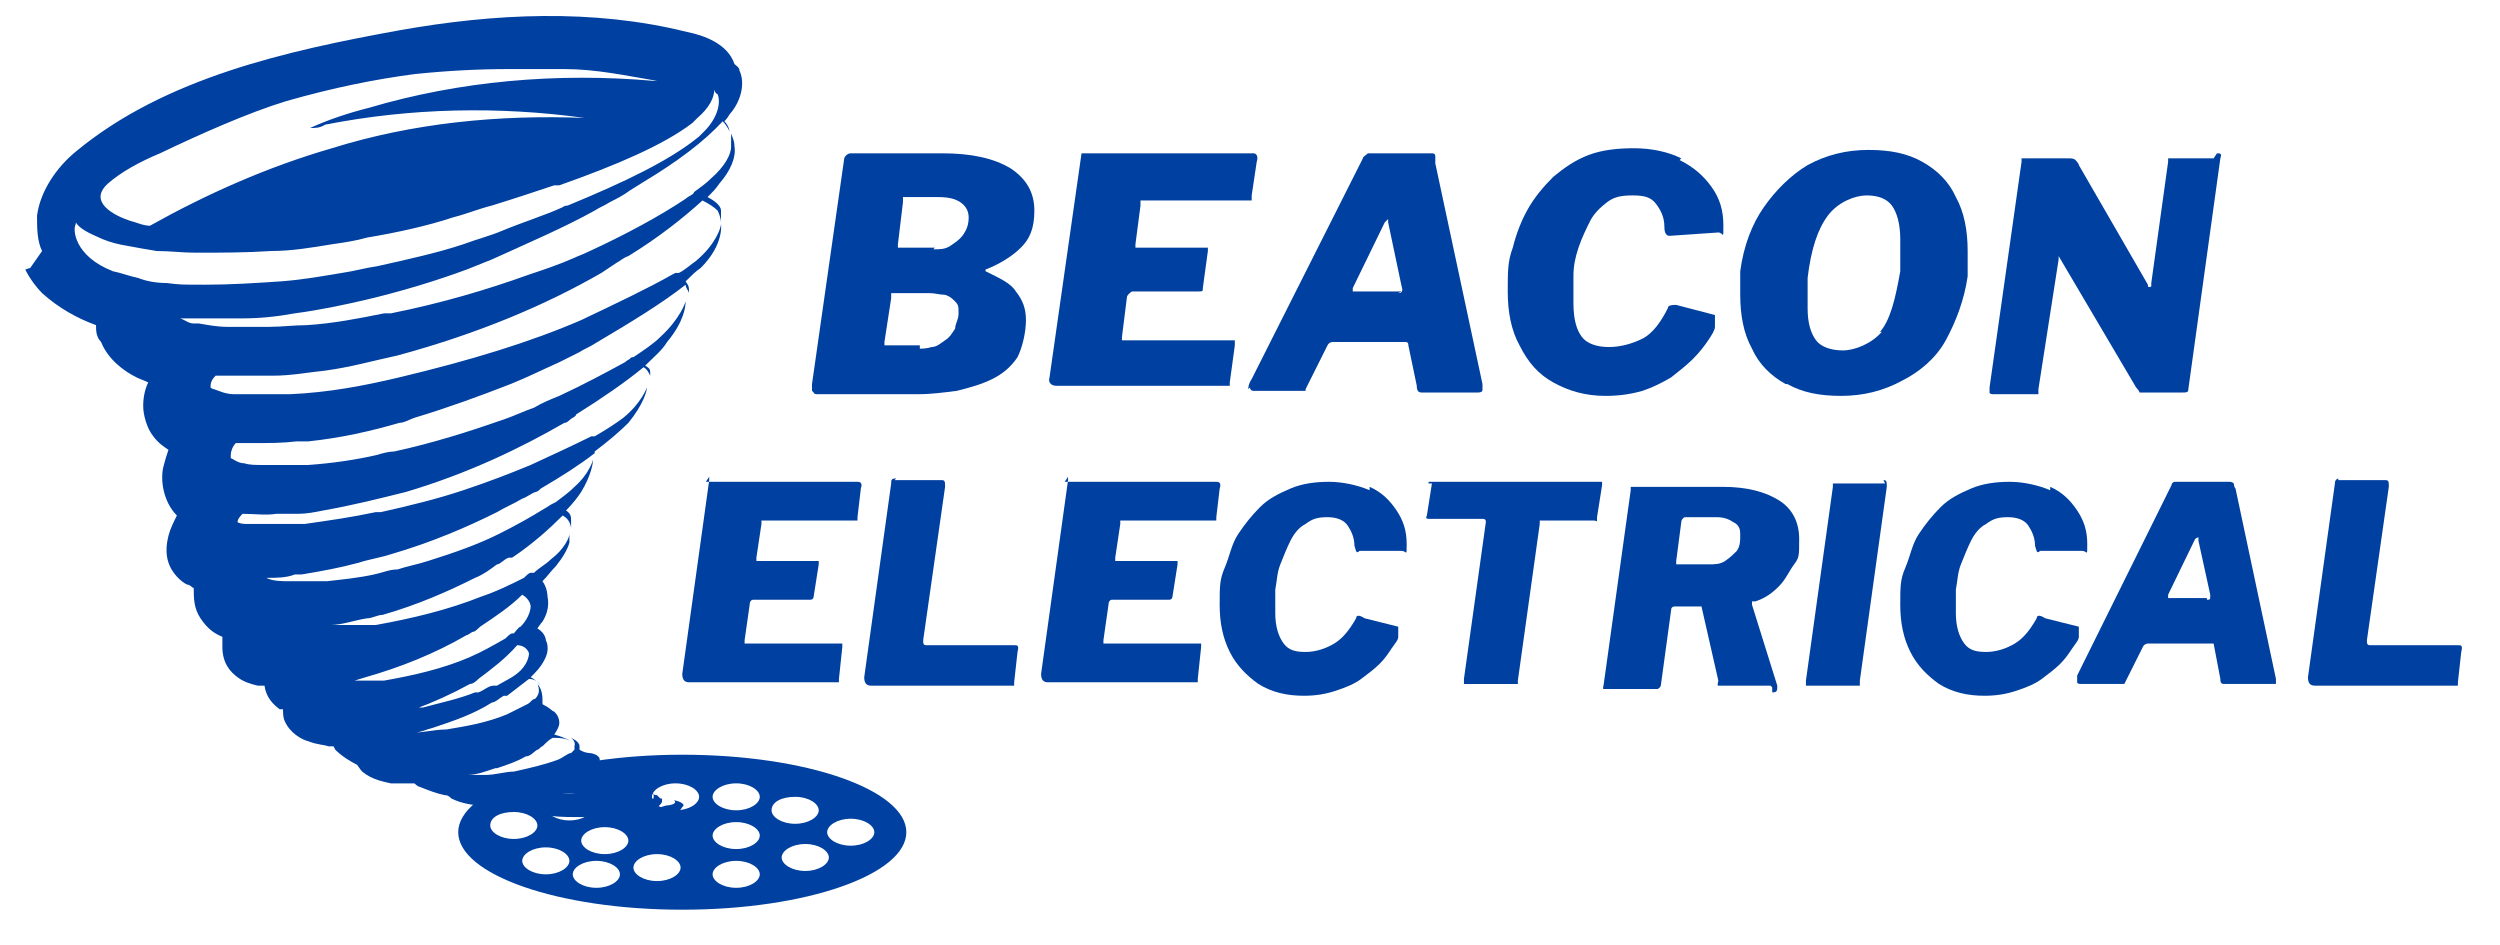
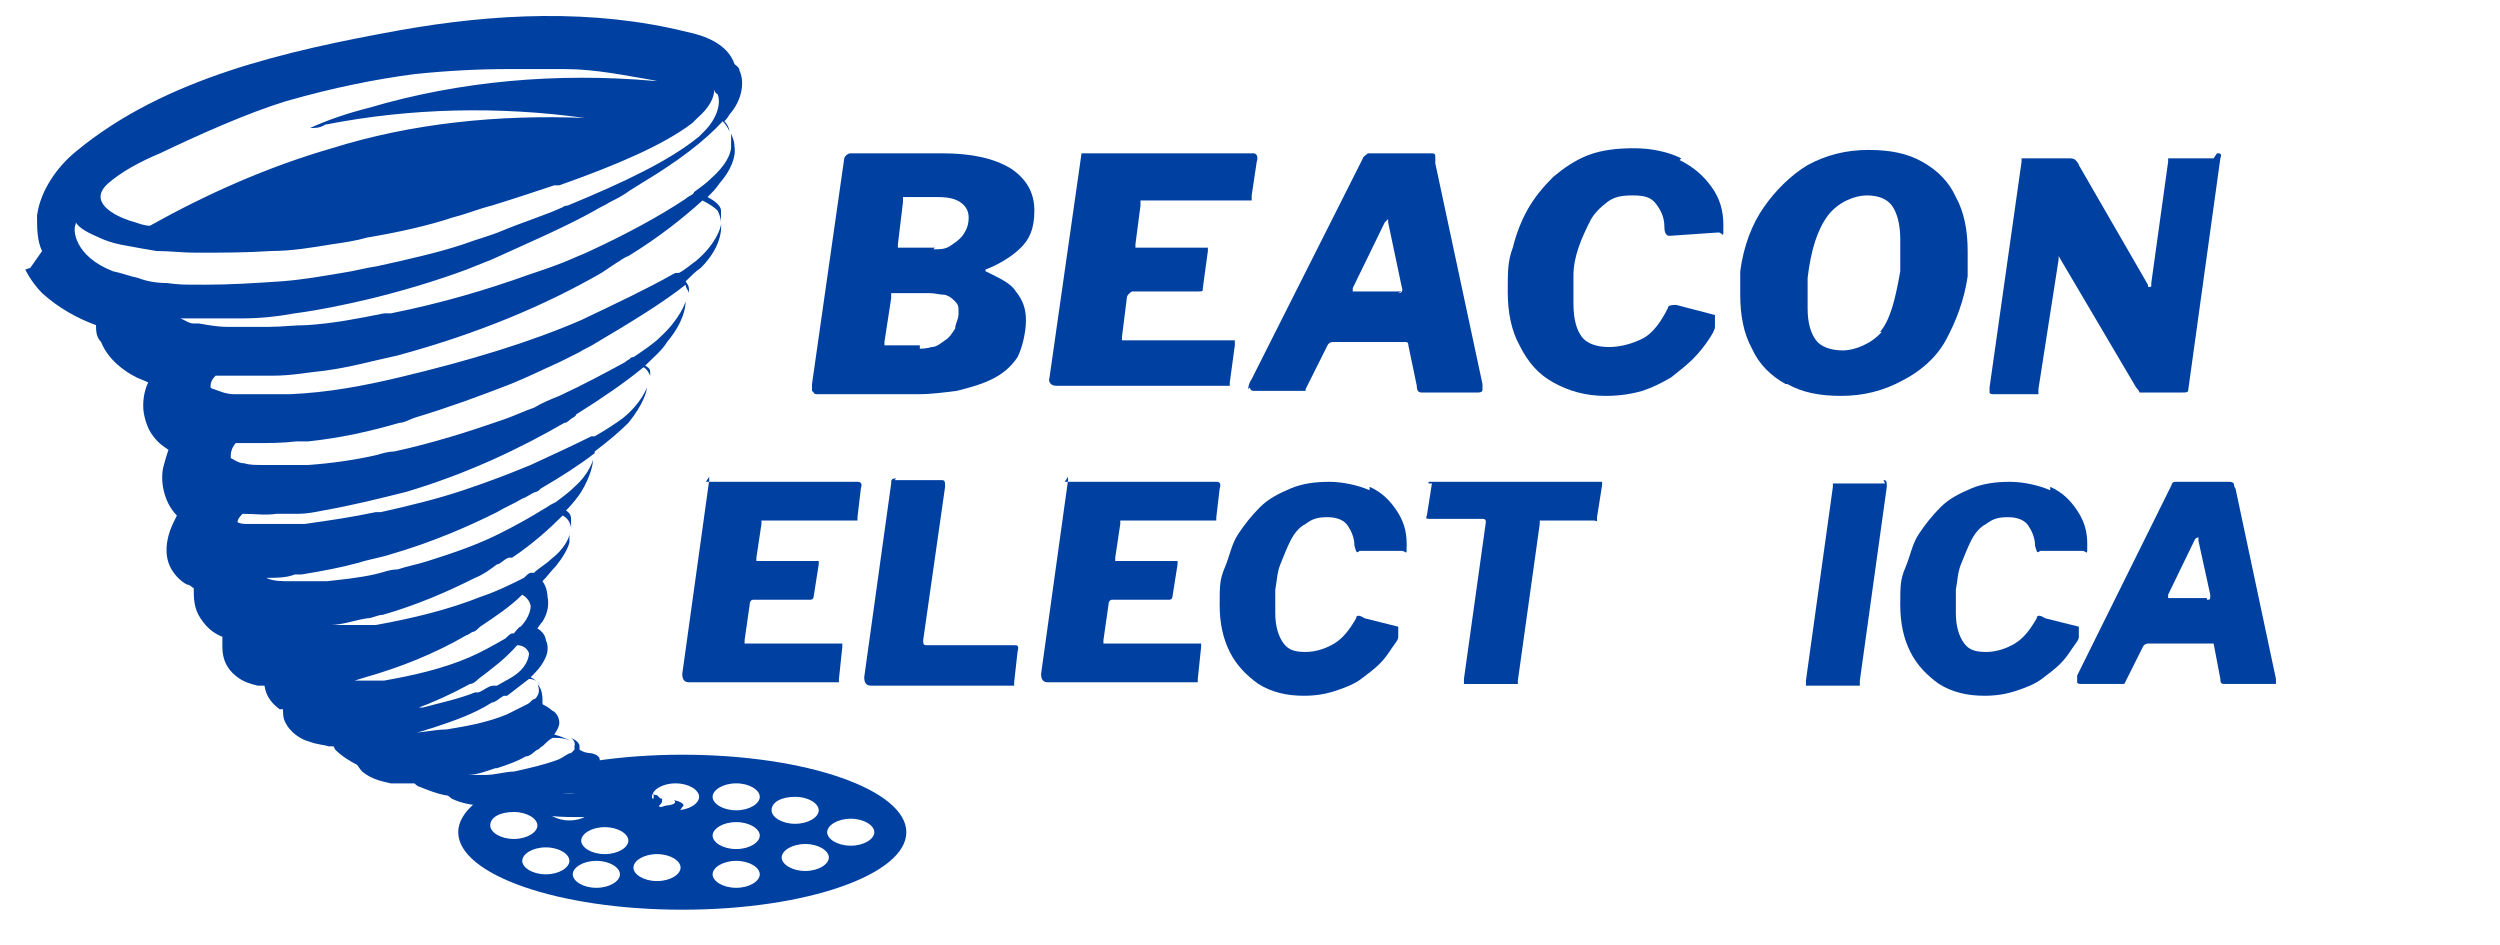
<svg xmlns="http://www.w3.org/2000/svg" id="Layer_1" version="1.1" viewBox="0 0 148.4 56.1">
  <defs>
    <style>
      .st0 {
        fill: #0040a1;
      }
    </style>
  </defs>
  <path class="st0" d="M40.5,44.8c-7.3,0-13.3,2.1-13.3,4.6s5.9,4.6,13.3,4.6,13.3-2.1,13.3-4.6-5.9-4.6-13.3-4.6ZM29.1,49c0-.5.6-.8,1.4-.8s1.4.4,1.4.8-.6.8-1.4.8-1.4-.4-1.4-.8ZM32.4,51.9c-.8,0-1.4-.4-1.4-.8s.6-.8,1.4-.8,1.4.4,1.4.8-.6.8-1.4.8ZM32.4,47.9c0-.5.6-.8,1.4-.8s1.4.4,1.4.8-.6.8-1.4.8-1.4-.4-1.4-.8ZM35.4,52.7c-.8,0-1.4-.4-1.4-.8s.6-.8,1.4-.8,1.4.4,1.4.8-.6.8-1.4.8ZM35.9,50.7c-.8,0-1.4-.4-1.4-.8s.6-.8,1.4-.8,1.4.4,1.4.8-.6.8-1.4.8ZM39,52.3c-.8,0-1.4-.4-1.4-.8s.6-.8,1.4-.8,1.4.4,1.4.8-.6.8-1.4.8ZM40.1,48.1c-.8,0-1.4-.4-1.4-.8s.6-.8,1.4-.8,1.4.4,1.4.8-.6.8-1.4.8ZM43.7,52.7c-.8,0-1.4-.4-1.4-.8s.6-.8,1.4-.8,1.4.4,1.4.8-.6.8-1.4.8ZM43.7,50.4c-.8,0-1.4-.4-1.4-.8s.6-.8,1.4-.8,1.4.4,1.4.8-.6.8-1.4.8ZM43.7,48.1c-.8,0-1.4-.4-1.4-.8s.6-.8,1.4-.8,1.4.4,1.4.8-.6.8-1.4.8ZM45.8,48.1c0-.5.6-.8,1.4-.8s1.4.4,1.4.8-.6.8-1.4.8-1.4-.4-1.4-.8ZM47.8,51.7c-.8,0-1.4-.4-1.4-.8s.6-.8,1.4-.8,1.4.4,1.4.8-.6.8-1.4.8ZM50.5,50.2c-.8,0-1.4-.4-1.4-.8s.6-.8,1.4-.8,1.4.4,1.4.8-.6.8-1.4.8Z" />
  <path class="st0" d="M1.5,16c.3.6.7,1.1,1,1.4,1,.9,2.1,1.5,3.2,1.9,0,.3,0,.7.3,1,.4,1,1.3,1.7,2.1,2.1.2.1.5.2.7.3-.2.4-.3.9-.3,1.4s.2,1.3.6,1.8c.3.4.6.6.9.8-.1.3-.2.6-.3,1-.2.8,0,2.1.8,2.9-.2.4-.4.8-.5,1.2-.1.4-.2,1,0,1.6.2.6.7,1.1,1.1,1.3.2,0,.3.2.4.2,0,.6,0,1.2.4,1.8s.8.9,1.3,1.1v.6c0,1,.5,1.5.9,1.8s.8.4,1.2.5h.4c.1.7.5,1.1.9,1.4,0,0,.1,0,.2,0,0,.2,0,.5.1.7.3.7,1,1.1,1.4,1.2.5.2.9.2,1.2.3h.3s0,0,.1.2c.4.4.9.7,1.3.9h0c0,0,.2.3.3.4.6.5,1.3.6,1.7.7.5,0,.8,0,1.2,0h.2s.2.2.3.2c.5.2,1,.4,1.5.5.1,0,.2,0,.4.2.6.3,1.3.4,1.7.4h1.6c.6.2,1.1.2,1.5.3.1,0,.3,0,.5.2.7.2,1.4.2,2.2.2h.6c.8.2,1.3,0,1.7,0h.3c.9,0,1.2,0,1.5,0h.6c.4,0,.6,0,.8-.2.4,0,.6-.2.7-.4.3-.2-.4-.4-.5-.4h0c0,0,.3.2-.3.3-.3,0-.6.2-1.1.3h-.2c.5,0,.8-.3.9-.5v-.2h.5-.6l-.2-.2c-.2,0-.5-.2-.5-.2h0s.3,0,.3.2c0,0,0,0,0,.2h0c-.3,0-.7.2-1.3.3h-1.5c.2,0,.4,0,.5,0h.3c.2,0,.4-.2.6-.2.3,0,.5-.3.6-.4,0,0,0,0,0-.2h.7-.7c0,0,0-.2,0-.3,0-.2-.5-.2-.5-.2,0,0-.3,0-.8,0,0,0,0,0,0-.2-.2-.2-.6-.3-.6-.3,0,0,.3,0,.3.3v.2h0s-.2,0-.4.2h0c-.3,0-.6.2-1,.3-.3,0-.6,0-.9.2-.3,0-.6,0-.9,0h-.8c.4,0,.7-.2,1-.2.7-.2,1.2-.4,1.5-.7,0,0,.2-.2.3-.3l.3-.3c.4,0,.8,0,.8,0h0s-.2,0-.4,0h-.3v-.5c0-.3-.5-.4-.6-.4h0c0,0-.3,0-.6-.2h0v-.2c0-.3-.5-.5-.5-.5h0s.3.2.2.5v.2h0l-.2.2c-.2,0-.5.3-.8.4-.8.3-1.7.5-2.6.7h0c-.5,0-1.1.2-1.7.2h-1.1c.6,0,1.1-.2,1.7-.4h.1c.6-.2,1.2-.4,1.7-.7.3,0,.5-.3.7-.4.1,0,.2-.2.3-.2.2-.2.4-.4.6-.5h.2c.6,0,.9.2.9.2,0,0-.3-.2-1-.4.2-.3.3-.5.3-.7,0-.4-.3-.7-.4-.7,0,0-.2-.2-.6-.4v-.3c0-.5-.2-.8-.3-.9h0s.2.4,0,.7c0,0-.1.2-.2.2h0c-.1,0-.2.2-.4.3-.4.2-.8.4-1.2.6-1.2.5-2.4.7-3.6.9h0c-.7,0-1.4.2-2.2.2h-.4c.2,0,.4,0,.6,0,.4,0,.8-.2,1.2-.3,1.2-.4,2.4-.8,3.5-1.5.2,0,.5-.3.7-.4,0,0,.1,0,.2,0,.4-.3.9-.7,1.3-1,.5,0,.7.4.7.4h0s-.2-.3-.6-.5c.3-.3.6-.6.8-1,.4-.7.1-1.2.1-1.2,0,0,0-.4-.5-.7,0,0,.2-.3.3-.4.5-.8.3-1.4.3-1.5,0,0,0-.5-.3-.9.3-.3.5-.6.8-.9.4-.5.7-1,.8-1.4v-.5h0c0,.2-.3.9-1.1,1.5-.3.3-.7.5-1,.8h-.2c-.1,0-.3.2-.4.3-.8.4-1.6.8-2.5,1.1-2,.8-4.1,1.3-6.3,1.7-.4,0-.7,0-1.1,0s-1.1,0-1.6,0c.7,0,1.5-.3,2.2-.4.3,0,.6-.2.9-.2,2.1-.6,3.9-1.4,5.5-2.2.5-.2.9-.5,1.3-.8.2,0,.4-.3.7-.4,0,0,.1,0,.2,0,1.2-.8,2.2-1.7,3-2.5.4.2.5.6.5.8h0v-.5c0-.2,0-.4-.3-.6.4-.4.7-.8.9-1.1.6-1,.7-1.7.7-1.9h0s-.2.8-1.1,1.6c-.3.3-.7.6-1.1.9,0,0,0,0-.2.1-.2.1-.3.2-.5.3-.8.5-1.7,1-2.7,1.5-1.2.6-2.6,1.1-4.2,1.6-.6.2-1.2.3-1.8.5-.5,0-.9.2-1.4.3-.9.2-1.9.3-2.8.4h-2.2c-.5,0-1,0-1.4-.2h.1c.5,0,1.1,0,1.6-.2h.4c1.2-.2,2.3-.4,3.4-.7.6-.2,1.3-.3,1.9-.5,2.4-.7,4.5-1.6,6.3-2.5.5-.3,1-.5,1.5-.8.3-.1.5-.3.8-.4.1,0,.2-.1.3-.2,1.2-.7,2.3-1.4,3.2-2.1v.2h0v-.3c.8-.6,1.5-1.2,2-1.7.9-1.1,1.1-1.9,1.1-2.1h0s-.3.9-1.4,1.8c-.4.3-1,.7-1.7,1.1h-.2c-1,.5-2.3,1.1-3.6,1.7-1.2.5-2.5,1-4,1.5s-3.1.9-4.9,1.3h-.3c-1.4.3-2.8.5-4.2.7h-3.4c-.2,0-.4,0-.6-.1,0-.2.2-.4.3-.5.7,0,1.4.1,2,0h1.3c.5,0,1-.1,1.5-.2,1.7-.3,3.3-.7,4.9-1.1,3.7-1.1,6.8-2.6,9.4-4.1.2,0,.3-.2.5-.3h0s.2-.1.2-.2c1.6-1,2.9-1.9,4-2.8.2.1.3.3.4.5v.6h0s0-.2,0-.6,0-.4-.3-.6c.5-.5,1-.9,1.3-1.4,1-1.2,1.1-2.1,1.1-2.4h0s-.3,1-1.5,2.1c-.4.4-1,.8-1.6,1.2,0,0-.2,0-.2.1,0,0-.2.1-.3.2-1.1.6-2.4,1.3-3.9,2-.5.2-1,.4-1.5.7-.6.2-1.2.5-1.8.7-2,.7-4.2,1.4-6.5,1.9-.3,0-.7.1-1,.2-1.3.3-2.7.5-4.1.6h-2.8c-.3,0-.7,0-1-.1-.4,0-.7-.3-.8-.3h0v-.2c0-.2.1-.5.3-.7h1.1c.9,0,1.7,0,2.5-.1h.7c1.9-.2,3.7-.6,5.4-1.1.3,0,.6-.2.9-.3,2-.6,3.9-1.3,5.7-2,1-.4,2-.9,2.9-1.3l1.2-.6c.3-.2.6-.3.9-.5,2.2-1.3,4-2.4,5.4-3.5,0,.2.2.4.2.5v.7h0s0-.3,0-.7,0-.4-.2-.7c.3-.3.6-.6.9-.8,1.4-1.4,1.2-2.6,1.2-2.6h0c0,.2-.3,1.2-1.5,2.2-.3.2-.6.5-1,.7h-.2s0,0-.2.1c-1.4.8-3.3,1.7-5.4,2.7-3,1.3-6.6,2.4-10.8,3.4-2.1.5-4.2.9-6.5,1h-3.3c-.5,0-.9-.2-1.2-.3h0s-.1,0-.2-.1h0c0-.2,0-.4.3-.7h3.4c1.1,0,2.1-.2,3.1-.3,1.5-.2,2.9-.6,4.3-.9,4.8-1.3,8.8-3,12.1-4.9h0c.3-.2.6-.4.9-.6.2-.1.4-.3.7-.4,1.8-1.1,3.3-2.3,4.4-3.3.4.2.7.4.9.6.2.4.2.7.2.7h0v-.7c0-.3-.4-.6-.8-.8.3-.3.5-.5.7-.8.7-.8,1-1.6.9-2.2,0-.4-.2-.7-.2-.8h0s0,.3,0,.8c0,.5-.4,1.2-1.2,1.9-.3.3-.6.5-1,.8,0,0,0,.1-.2.2,0,0-.2.1-.3.2-1.5,1-3.5,2.1-5.9,3.2-.2.1-.5.2-.7.3-.9.4-1.8.7-2.7,1-2.5.9-5.2,1.7-8.2,2.3h-.4c-1.5.3-3,.6-4.6.7-.7,0-1.5.1-2.2.1h-2.5c-.6,0-1.1-.1-1.7-.2h-.3c-.3,0-.5-.2-.8-.3h3.6c1.1,0,2.1-.1,3.2-.3,1.5-.2,2.9-.5,4.2-.8,2.1-.5,4.1-1.1,6-1.8.5-.2,1-.4,1.5-.6,2.2-1,4.3-1.9,6.1-2.9.3-.2.6-.3.9-.5.4-.2.8-.4,1.2-.7.3-.2.5-.3.8-.5,2-1.2,3.6-2.4,4.7-3.6.3.3.4.6.4.6h0s0-.3-.3-.6c0,0,.2-.2.3-.4.8-.9.9-2,.6-2.6,0-.2-.2-.3-.3-.4h0c-.4-1.2-1.8-1.7-2.8-1.9-5.6-1.4-11.5-1.1-17.1-.1-6.6,1.2-13.9,2.8-19.2,7.2-1.1.9-2.1,2.3-2.3,3.8,0,.7,0,1.5.3,2.1l-.7,1ZM24.6,42.1c1.1-.4,2.2-.9,3.3-1.5.2,0,.4-.2.5-.3h0c.8-.6,1.6-1.2,2.3-2,.5,0,.7.4.7.5h0c0,0,0,.5-.5,1-.4.4-.9.6-1.4.9h-.2c-.3,0-.6.3-.9.4h-.2c-1,.4-2,.6-3.1.9-.2,0-.5,0-.7,0h.2ZM19.6,40.7c.7,0,1.4-.3,2.1-.5,2.1-.6,4.1-1.4,6-2.5.1,0,.3-.2.4-.2s.3-.2.4-.3c.9-.6,1.8-1.2,2.5-1.9.5.3.5.7.5.7h0s0,.6-.6,1.2c-.1,0-.3.3-.4.4h-.1c-.1,0-.3.2-.4.3-.7.4-1.4.8-2.1,1.1-1.6.7-3.4,1.1-5.1,1.4-.3,0-.7,0-1,0h-2.3v.2ZM38.8,4.8c-5.7-.5-11.5,0-16.9,1.6-1.2.3-2.4.7-3.5,1.2.3,0,.6,0,.9-.2,5.1-1,10.3-1.1,15.4-.4-5.1-.2-10.2.3-15,1.8-3.8,1.1-7.4,2.7-10.8,4.6-.4,0-.8-.2-1.2-.3h0c-.9-.3-2.5-1.1-1.3-2.2h0c.8-.7,1.9-1.3,3.1-1.8,2.3-1.1,5.2-2.4,7.5-3.1,2.8-.8,5.3-1.3,7.6-1.6,1.9-.2,3.8-.3,5.6-.3s2.2,0,3.3,0c1.9,0,3.7.4,5.5.7h-.2ZM4.5,13.2c.3.5,1.2.8,1.6,1,.5.2.9.3,1.5.4.5.1,1.1.2,1.7.3.8,0,1.5.1,2.3.1,1.5,0,3,0,4.5-.1,1.2,0,2.4-.2,3.6-.4.7-.1,1.4-.2,2.1-.4,1.8-.3,3.6-.7,5.1-1.2.8-.2,1.5-.5,2.3-.7,1.3-.4,2.5-.8,3.7-1.2h.3c3.4-1.2,6.2-2.4,7.9-3.7h0c0,0,.2-.2.3-.3.7-.6,1-1.2,1-1.7,0,0,0,.2.2.3.2.5,0,1.4-.8,2.2,0,0-.2.2-.3.3h0c-1.7,1.4-4.4,2.7-7.8,4.1,0,0-.2,0-.3.1-1.1.5-2.4.9-3.6,1.4-.7.3-1.5.5-2.3.8-1.5.5-3.3.9-5.1,1.3-.7.1-1.4.3-2.1.4-1.2.2-2.3.4-3.6.5-1.5.1-3,.2-4.5.2s-1.5,0-2.3-.1c-.6,0-1.2-.1-1.7-.3-.5-.1-1-.3-1.5-.4-2.3-.9-2.4-2.5-2.2-2.8h0Z" />
  <g>
    <path class="st0" d="M48.2,23.2v-.4l1.9-13.3c0-.2.2-.4.4-.4h5.4c1.8,0,3.1.3,4.1.9.9.6,1.4,1.4,1.4,2.5s-.3,1.7-.8,2.2-1.3,1-2.1,1.3c0,0,0,0,0,.1h0c.8.4,1.5.7,1.8,1.2.4.5.6,1,.6,1.7s-.2,1.6-.5,2.2c-.4.6-.9,1-1.5,1.3s-1.3.5-2.1.7c-.8.1-1.5.2-2.3.2h-6c0,0-.2,0-.2-.1h0ZM54.4,20.7c.3,0,.6,0,.9-.1.3,0,.5-.2.8-.4s.4-.4.6-.7c0-.3.2-.5.2-.9s0-.5-.2-.7-.3-.3-.6-.4c-.3,0-.6-.1-.9-.1h-2.3s0,.2,0,.3l-.4,2.6v.2h2.1v.2ZM55.4,14.8c.4,0,.7,0,1-.2s.6-.4.8-.7.3-.6.3-1-.2-.7-.5-.9-.7-.3-1.3-.3h-2.1s0,.1,0,.3l-.3,2.5v.2h2.2,0Z" />
    <path class="st0" d="M64.1,9.1h10.3c.2,0,.3.2.2.5l-.3,2c0,.1,0,.2,0,.3h-6.6s0,.1,0,.3l-.3,2.3v.2h4.3v.2l-.3,2.2c0,.2,0,.2-.3.2h-3.9c0,0-.2.1-.3.3l-.3,2.4q0,.2,0,.2h6.7v.3l-.3,2.2v.2h-10.3c-.3,0-.5-.2-.4-.5l1.9-13.3v-.2.2Z" />
    <path class="st0" d="M74.1,23.1c0-.1,0-.3.2-.6l6.6-13.1c0-.1.2-.2.3-.3h3.7c.2,0,.3,0,.3.2s0,.2,0,.4l2.8,13.1v.3c0,.1,0,.2-.3.2h-3.3c-.2,0-.3-.1-.3-.4l-.5-2.4c0-.1,0-.2-.2-.2h-4.3c0,0-.2,0-.3.2l-1.3,2.6s0,.1,0,.1h-3.1c0,0-.2,0-.2-.2h0ZM83,17.4c.2,0,.3-.1.2-.4l-.8-3.8c0-.1,0-.2,0-.2s0,0-.2.2l-1.9,3.9v.2h2.9,0Z" />
    <path class="st0" d="M99.7,9.5c.8.4,1.4.9,1.9,1.6.5.7.7,1.4.7,2.3s0,.4-.3.4l-2.9.2c-.2,0-.3-.2-.3-.5,0-.6-.2-1-.5-1.4s-.7-.5-1.4-.5-1.1.1-1.5.4c-.4.3-.8.7-1,1.1s-.5,1-.7,1.6-.3,1.1-.3,1.7,0,1.1,0,1.6c0,1,.2,1.6.5,2s.9.6,1.6.6,1.4-.2,2-.5,1.1-1,1.5-1.8c0-.2.3-.2.5-.2l2.3.6c0,0,0,.3,0,.7,0,.2-.2.5-.4.8-.2.3-.5.7-.9,1.1s-.8.7-1.3,1.1c-.5.3-1.1.6-1.7.8-.7.2-1.4.3-2.2.3-1.2,0-2.2-.3-3.1-.8s-1.5-1.2-2-2.2c-.5-.9-.7-2-.7-3.2s0-1.8.3-2.6c.2-.8.5-1.6.9-2.3s.9-1.3,1.5-1.9c.6-.5,1.3-1,2.1-1.3.8-.3,1.7-.4,2.7-.4s2,.2,2.8.6h0Z" />
    <path class="st0" d="M106,22.8c-.9-.5-1.6-1.2-2-2.1-.5-.9-.7-2-.7-3.2s0-.5,0-.7v-.7c.2-1.5.7-2.8,1.4-3.8s1.6-1.9,2.6-2.5c1.1-.6,2.3-.9,3.6-.9s2.3.2,3.2.7,1.6,1.2,2,2.1c.5.9.7,2,.7,3.2s0,.4,0,.7v.8c-.2,1.4-.7,2.7-1.3,3.8s-1.6,1.9-2.6,2.4c-1.1.6-2.3.9-3.6.9s-2.3-.2-3.2-.7h0ZM111.6,19.7c.6-.7.9-1.9,1.2-3.6,0-.4,0-.7,0-1v-.9c0-.9-.2-1.6-.5-2s-.8-.6-1.5-.6-1.7.4-2.3,1.2-1,2-1.2,3.7c0,.4,0,.7,0,1v.8c0,.9.2,1.5.5,1.9s.9.6,1.6.6,1.7-.4,2.3-1.1h0Z" />
    <path class="st0" d="M131.6,9.1c.2,0,.3,0,.2.3l-1.9,13.7c0,.2-.1.2-.4.2h-2.5s0-.1-.2-.3l-4.6-7.8h0v.2c0,0-1.2,7.7-1.2,7.7v.3h-2.7c0,0-.2,0-.2-.1v-.3l1.9-13.4v-.2h2.9c0,0,.2,0,.3.1,0,0,.2.2.2.3l4.1,7.1c0,.1,0,.2.2.1,0,0,0,0,0-.2l1-7.2v-.2h2.7l.2-.3Z" />
  </g>
  <g>
    <path class="st0" d="M42,28.6h8.9c.2,0,.3.1.2.4l-.2,1.7v.2h-5.7v.2l-.3,2v.2h3.7v.2l-.3,1.9c0,0,0,.2-.2.2h-3.4c0,0-.2,0-.2.3l-.3,2.1c0,0,0,.2,0,.2h5.8v.2l-.2,1.9v.2h-8.9c-.3,0-.4-.2-.4-.5l1.6-11.5v-.2l-.2.3Z" />
    <path class="st0" d="M53.1,28.5h2.8c.2,0,.2.1.2.4l-1.3,9.1c0,.2,0,.3.2.3h5.2c.2,0,.3,0,.2.4l-.2,1.8v.2h-8.5c-.3,0-.4-.2-.4-.5l1.6-11.5c0-.2,0-.3.3-.3h0Z" />
    <path class="st0" d="M63.3,28.6h8.9c.2,0,.3.1.2.4l-.2,1.7v.2h-5.7v.2l-.3,2v.2h3.7v.2l-.3,1.9c0,0,0,.2-.2.2h-3.4c0,0-.2,0-.2.3l-.3,2.1c0,0,0,.2,0,.2h5.8v.2l-.2,1.9v.2h-8.9c-.3,0-.4-.2-.4-.5l1.6-11.5v-.2l-.2.3Z" />
    <path class="st0" d="M81.3,28.9c.7.3,1.2.8,1.6,1.4s.6,1.2.6,2,0,.4-.3.4h-2.5c-.2.2-.2,0-.3-.3,0-.5-.2-.9-.4-1.2-.2-.3-.6-.5-1.2-.5s-.9.1-1.3.4c-.4.2-.7.6-.9,1s-.4.9-.6,1.4-.2,1-.3,1.5v1.4c0,.8.2,1.4.5,1.8.3.4.7.5,1.3.5s1.2-.2,1.7-.5.9-.8,1.3-1.5c0-.2.2-.2.5,0l2,.5c0,0,0,.2,0,.6,0,.2-.2.4-.4.7-.2.3-.4.6-.7.9-.3.3-.7.6-1.1.9-.4.3-.9.5-1.5.7s-1.2.3-1.9.3c-1,0-1.9-.2-2.7-.7-.7-.5-1.3-1.1-1.7-1.9-.4-.8-.6-1.7-.6-2.8s0-1.5.3-2.2.4-1.4.8-2c.4-.6.8-1.1,1.3-1.6s1.1-.8,1.8-1.1,1.5-.4,2.3-.4,1.7.2,2.4.5h0Z" />
    <path class="st0" d="M84.8,28.8v-.2h10.3v.2l-.3,1.9v.2c0,.1,0,0-.2,0h-3.2v.2l-1.3,9.3v.2h-3.2v-.3l1.3-9.3c0-.1,0-.2-.2-.2h-3.1c-.2,0-.3,0-.2-.2l.3-1.9h-.2Z" />
-     <path class="st0" d="M105.1,40.7h-3.1c-.1,0,0-.2,0-.3l-1-4.4h0c0,0,0,0-.2,0h-1.4c0,0-.2,0-.2.2l-.6,4.4q0,.2-.2.3h-2.9c0,0-.2,0-.3,0s0-.2,0-.3l1.6-11.5v-.2h5.5c1.4,0,2.5.3,3.3.8s1.2,1.3,1.2,2.3,0,1.1-.3,1.5-.5.9-.9,1.3c-.4.4-.8.7-1.4.9,0,0-.2,0-.2,0v.2l1.5,4.8c0,.3,0,.4-.3.4v-.3ZM102.4,33.3c.3-.2.5-.4.7-.6.2-.3.2-.6.2-.9s0-.6-.4-.8c-.3-.2-.6-.3-1-.3h-1.9c0,0-.2.1-.2.3l-.3,2.3v.2h1.9c.4,0,.7,0,1-.2Z" />
    <path class="st0" d="M111.8,28.5c.2,0,.2.1.2.4l-1.6,11.5q0,.2,0,.3c0,0-.2,0-.4,0h-2.5c-.2,0-.3,0-.3,0v-.3l1.6-11.5v-.2h3.1Z" />
    <path class="st0" d="M121.7,28.9c.7.3,1.2.8,1.6,1.4s.6,1.2.6,2,0,.4-.3.4h-2.5c-.2.2-.2,0-.3-.3,0-.5-.2-.9-.4-1.2-.2-.3-.6-.5-1.2-.5s-.9.1-1.3.4c-.4.2-.7.6-.9,1s-.4.9-.6,1.4-.2,1-.3,1.5v1.4c0,.8.2,1.4.5,1.8.3.4.7.5,1.3.5s1.2-.2,1.7-.5.9-.8,1.3-1.5c0-.2.2-.2.5,0l2,.5c0,0,0,.2,0,.6,0,.2-.2.4-.4.7-.2.3-.4.6-.7.9-.3.3-.7.6-1.1.9-.4.3-.9.5-1.5.7s-1.2.3-1.9.3c-1,0-1.9-.2-2.7-.7-.7-.5-1.3-1.1-1.7-1.9-.4-.8-.6-1.7-.6-2.8s0-1.5.3-2.2.4-1.4.8-2c.4-.6.8-1.1,1.3-1.6s1.1-.8,1.8-1.1,1.5-.4,2.3-.4,1.7.2,2.4.5h0Z" />
    <path class="st0" d="M123.3,40.6s0-.3,0-.5l5.6-11.3c0-.1.1-.2.2-.2h3.2c.1,0,.2,0,.3.1,0,0,0,.2.1.3l2.4,11.3v.3s-.1,0-.2,0h-2.8c-.2,0-.3,0-.3-.3l-.4-2.1s0,0-.2,0h-3.7c0,0-.2,0-.3.2l-1.1,2.2h0c0,0,0,0-.2,0h-2.4c0,0-.2,0-.2-.1ZM131,35.6c.2,0,.2,0,.2-.3l-.7-3.2v-.2s-.1,0-.2.1l-1.6,3.3v.2h2.5-.2Z" />
-     <path class="st0" d="M138.8,28.5h2.8c.2,0,.2.1.2.4l-1.3,9.1c0,.2,0,.3.2.3h5.2c.2,0,.3,0,.2.4l-.2,1.8v.2h-8.5c-.3,0-.4-.2-.4-.5l1.6-11.5c0-.2.1-.3.3-.3h-.1Z" />
  </g>
</svg>